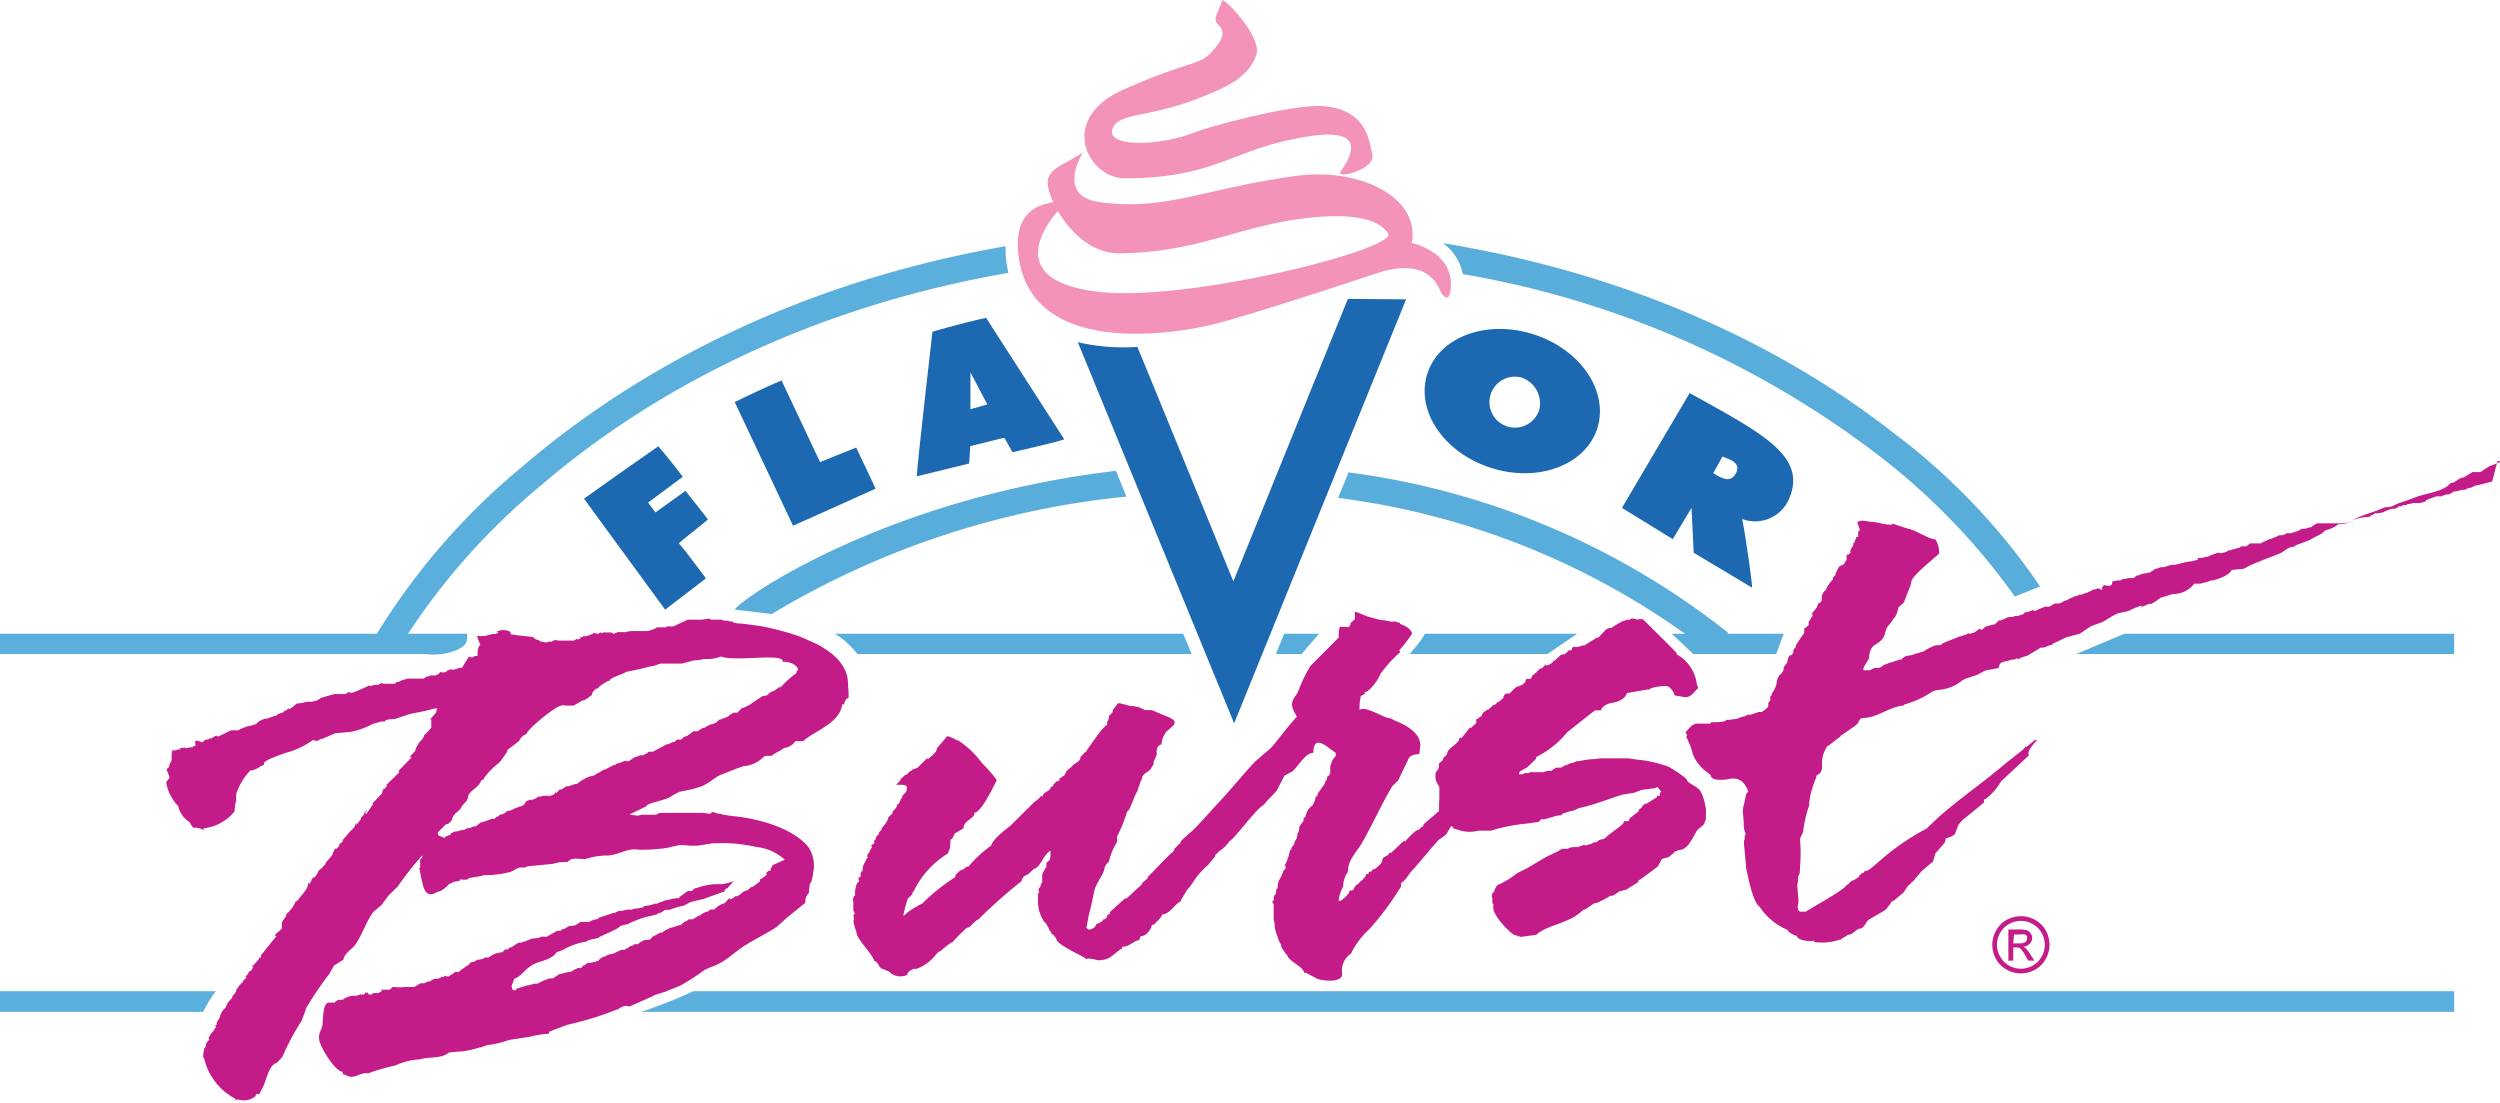
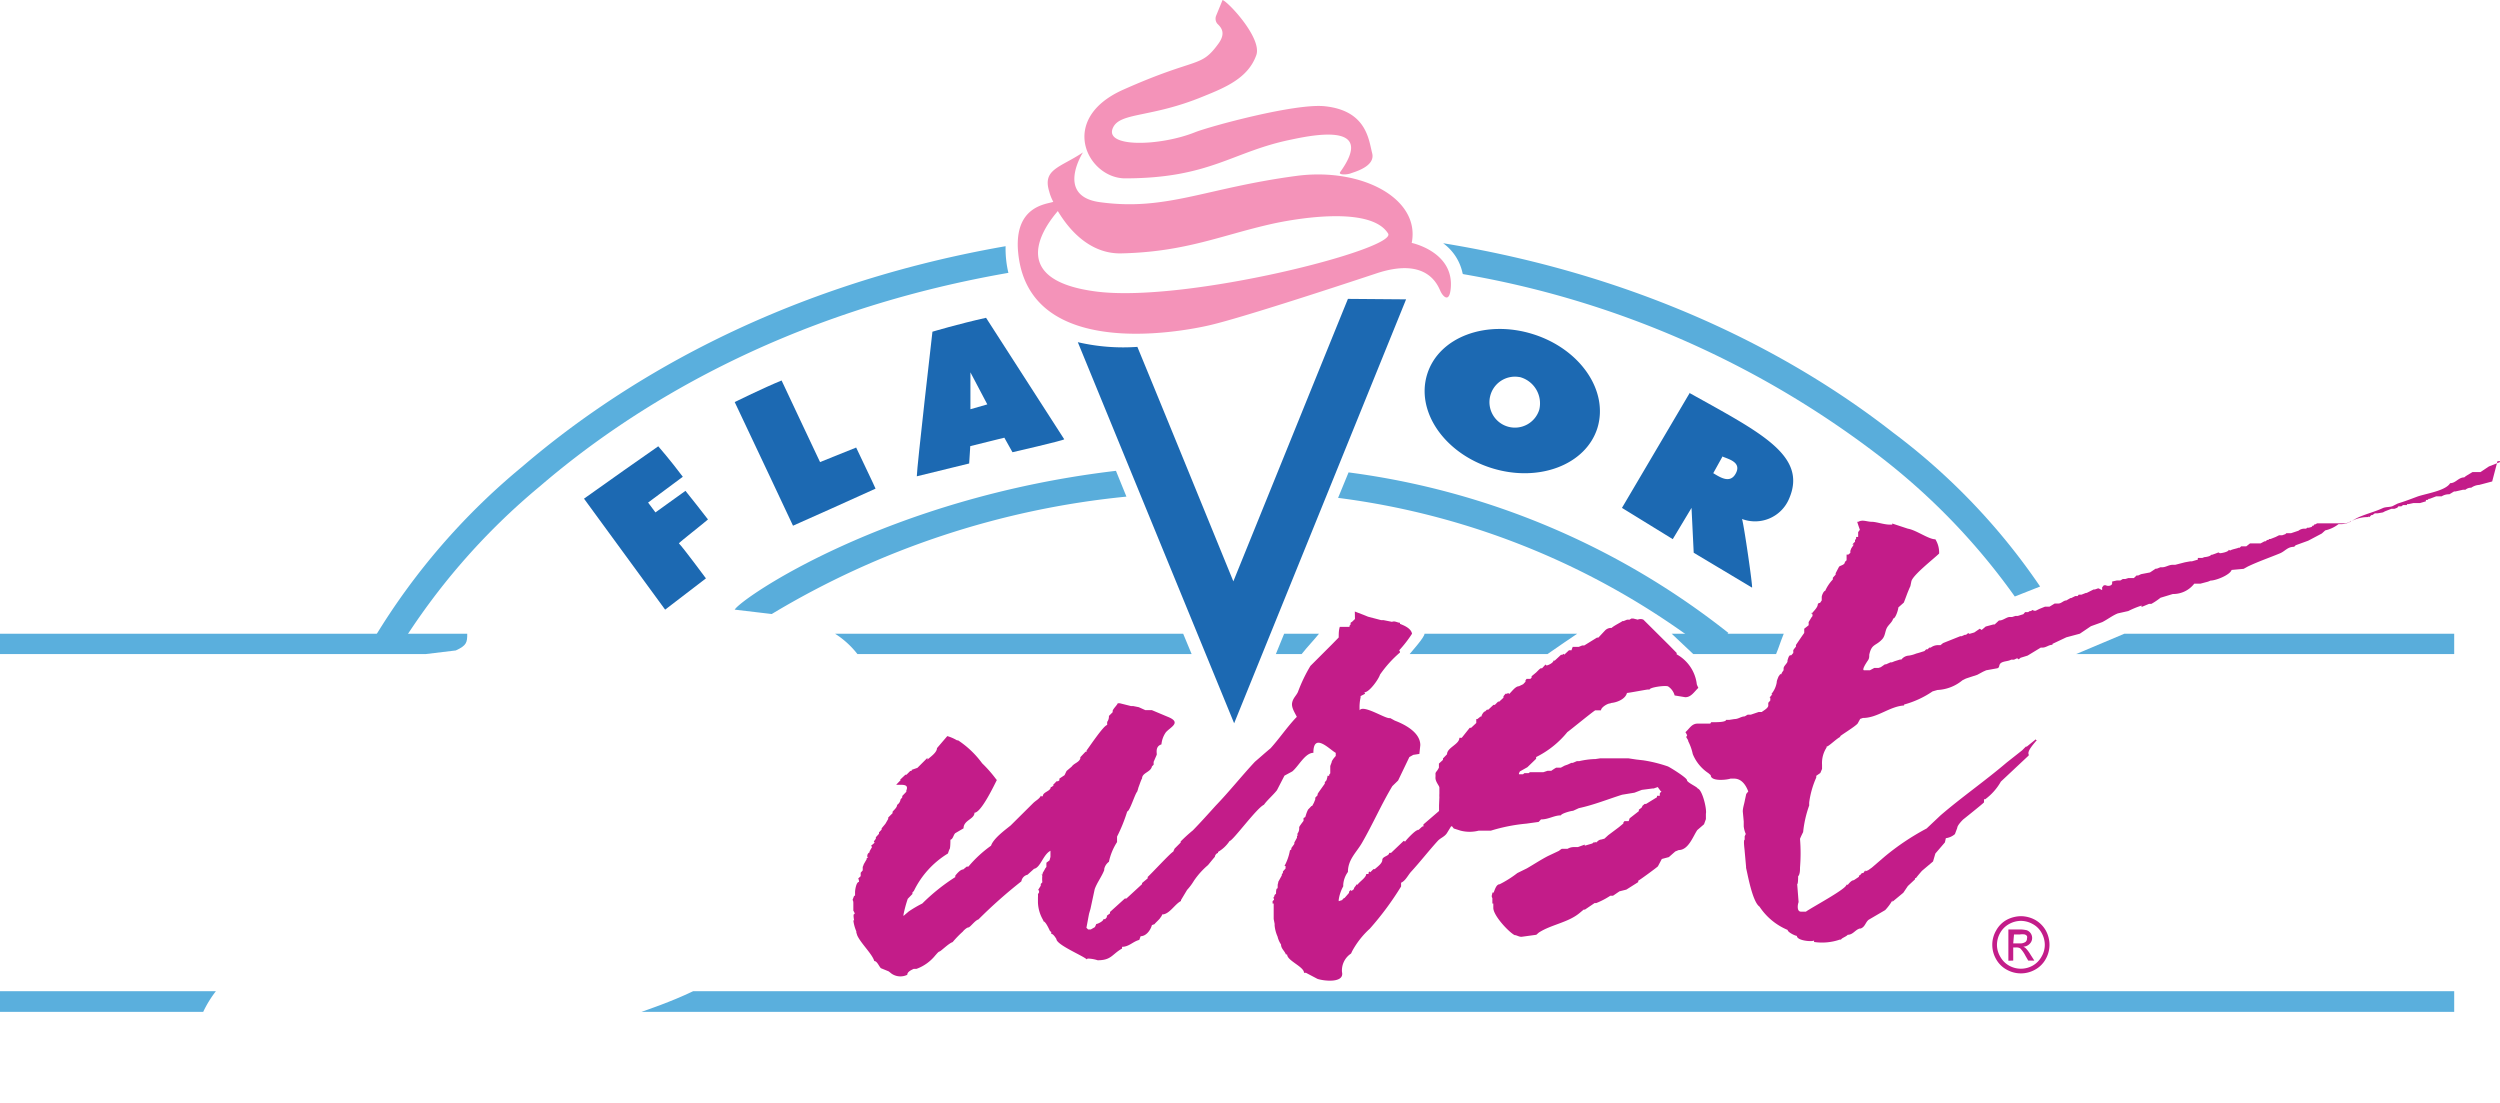
<svg xmlns="http://www.w3.org/2000/svg" id="Layer_1" data-name="Layer 1" viewBox="0 0 159.93 70.55">
  <defs>
    <style>.cls-1{fill:#1c69b2;}.cls-2{fill:#f493b9;}.cls-3{fill:#5aafdd;}.cls-4{fill:#59addb;}.cls-5{fill:#c31c89;}</style>
  </defs>
  <title>asssets</title>
  <path class="cls-1" d="M102.19,27.38c-.74,2.36-3.77,3.51-6.78,2.56s-4.85-3.62-4.11-6,3.77-3.51,6.78-2.56,4.84,3.62,4.11,6m-5-3.26a1.63,1.63,0,1,0,1.28,2.09A1.74,1.74,0,0,0,97.22,24.12Z" />
  <path class="cls-1" d="M86.23,19.12c-1.47,3.61-5.54,13.66-7.33,18.07-1.35-3.3-4.14-10.15-6.14-15a12.82,12.82,0,0,1-3.81-.3l10,24.38,11-27.12" />
  <path class="cls-1" d="M63.08,20.33l5,7.77c0,.07-3.31.83-3.31.83L64.25,28l-2.18.54L62,29.65l-3.35.82c0-.56,1-9.25,1-9.25s1.64-.49,3.43-.89m-1,3.49v2.36l1.08-.31Z" />
  <path class="cls-1" d="M50,24.34c.31.65,2.21,4.71,2.46,5.22l2.31-.93c.05.12,1.24,2.59,1.24,2.63-1.37.62-4.29,1.94-5.28,2.37-.17-.38-2.55-5.41-3.73-7.91,0,0,1.85-.91,3-1.38" />
  <path class="cls-1" d="M42.11,28.55s.77.88,1.57,1.95l-2.22,1.65.47.63,1.92-1.38c.29.36,1.1,1.38,1.44,1.83-.24.22-1.86,1.48-1.86,1.53C43.68,35,45.16,37,45.16,37l-2.61,2L37.36,31.9c1.29-.92,3.85-2.73,4.75-3.35" />
  <path class="cls-1" d="M108.1,25.15c4.53,2.53,7.57,4,6.34,6.78a2.36,2.36,0,0,1-3,1.27c.12.34.71,4.43.64,4.39l-3.73-2.23-.14-2.87-1.2,2-3.25-2,4.35-7.38m2.1,4.06-.61,1.1c.45.27,1.09.7,1.45,0S110.6,29.38,110.2,29.21Z" />
  <path class="cls-2" d="M77.8,1a.52.52,0,0,0,.06.5c.19.2.63.55.08,1.3-1.16,1.59-1.29.8-6.09,2.94-4.21,1.88-2.28,5.65.11,5.67,5.48,0,6.88-1.73,10.69-2.49C84.51,8.52,87.89,8,85.74,11c-.16.21.44.18.67.09S88,10.65,87.78,9.8s-.35-2.71-3-3c-1.9-.22-7.46,1.31-8.33,1.66-2.25.9-5.85,1-5.25-.29.46-1,2.43-.62,5.77-2C78.38,5.6,79.85,5,80.37,3.52,80.74,2.45,78.61.15,78.21,0L77.8,1" />
  <path class="cls-2" d="M69.28,9.75s-1.78,2.78,1.06,3.18c4.24.59,6.74-.89,12.54-1.67,4.22-.58,8,1.44,7.43,4.28,0,0,2.69.56,2.5,2.87-.08,1-.49.57-.65.24s-.8-2.26-4.11-1.16-8.61,2.82-10.52,3.28c-.35.09-11.3,2.78-12.35-4.24-.51-3.41,1.83-3.46,2.2-3.62a2.94,2.94,0,0,1-.26-.66c-.44-1.43.69-1.52,2.16-2.5M67.67,13.5c0,.05-4.1,4.31,2.46,5.15,5.74.74,19.28-2.72,18.67-3.71-1.2-1.93-6.65-.79-7.38-.63-3.28.73-5.56,1.81-9.71,1.9C70,16.24,68.62,15.09,67.67,13.5Z" />
  <path class="cls-3" d="M64.48,17.46C49.91,20,40.19,26.25,34.55,31.1a42.64,42.64,0,0,0-9.08,10.44L24,40.72a43,43,0,0,1,9.4-10.86c5.83-5,15.87-11.48,30.93-14.11a6.7,6.7,0,0,0,.18,1.71" />
  <path class="cls-4" d="M86.27,30.22l-.67,1.63a48.92,48.92,0,0,1,23.84,9.92l1.13-1.28a49.45,49.45,0,0,0-24.3-10.27" />
  <path class="cls-4" d="M49.37,39.28a54.33,54.33,0,0,1,22.69-7.51l-.67-1.65C56.7,31.85,47.4,38.29,47,39" />
  <path class="cls-3" d="M157,63.41H44.34c-1.41.68-3,1.21-3.3,1.32H157V63.41" />
  <path class="cls-3" d="M13.8,63.41H0v1.32H13a7.11,7.11,0,0,1,.81-1.32" />
-   <path class="cls-3" d="M29.16,41.61c.7-.32.73-.52.73-1.07H0v1.3H27.25a3.88,3.88,0,0,0,1.91-.23" />
+   <path class="cls-3" d="M29.16,41.61c.7-.32.73-.52.73-1.07H0v1.3H27.25" />
  <path class="cls-4" d="M54.85,41.84H76.23l-.54-1.3H53.42a5.68,5.68,0,0,1,1.43,1.3" />
  <path class="cls-4" d="M93.62,17.54A60.48,60.48,0,0,1,120,29a42,42,0,0,1,8.89,9.16h0l0,0,1.62-.64a41.12,41.12,0,0,0-9.41-9.85c-5.59-4.37-15-9.86-28.78-12.11h0a3.17,3.17,0,0,1,1.25,1.95" />
  <path class="cls-4" d="M132.82,41.84H157v-1.3H135.9l-3.08,1.3" />
  <path class="cls-4" d="M90.18,41.84H99c.58-.4,1.69-1.17,1.9-1.3H91.13c0,.23-.81,1.12-.95,1.3" />
  <path class="cls-4" d="M84.38,40.54H82.15l-.53,1.3h1.65c.45-.56.67-.76,1.11-1.3" />
  <path class="cls-4" d="M108.32,41.84h5.3c.21-.51.24-.68.49-1.3h-7.17l1.38,1.3" />
  <path class="cls-5" d="M129.28,58.61a1.94,1.94,0,0,1,.9.23,1.8,1.8,0,0,1,.69.68,1.91,1.91,0,0,1,.24.92,1.85,1.85,0,0,1-.24.91,1.71,1.71,0,0,1-.68.68,1.85,1.85,0,0,1-1.82,0,1.71,1.71,0,0,1-.68-.68,1.85,1.85,0,0,1-.24-.91,1.82,1.82,0,0,1,.25-.92,1.71,1.71,0,0,1,.68-.68,2,2,0,0,1,.9-.23m0,.3a1.56,1.56,0,0,0-.75.2,1.46,1.46,0,0,0-.57.56,1.57,1.57,0,0,0-.21.77,1.48,1.48,0,0,0,.21.76,1.46,1.46,0,0,0,.56.57,1.54,1.54,0,0,0,1.52,0,1.46,1.46,0,0,0,.56-.57,1.48,1.48,0,0,0,.21-.76,1.57,1.57,0,0,0-.21-.77,1.4,1.4,0,0,0-.57-.56A1.56,1.56,0,0,0,129.28,58.91Zm-.8,2.55v-2h.68a1.91,1.91,0,0,1,.5.05A.53.53,0,0,1,130,60a.51.51,0,0,1-.16.38.58.58,0,0,1-.41.18.56.56,0,0,1,.17.11,2.17,2.17,0,0,1,.29.39l.25.39h-.39l-.18-.31a1.92,1.92,0,0,0-.33-.47.48.48,0,0,0-.26-.06h-.19v.84Zm.31-1.11h.4a.6.6,0,0,0,.38-.09.26.26,0,0,0,.1-.22.3.3,0,0,0,0-.16.3.3,0,0,0-.14-.1,1,1,0,0,0-.32,0h-.37Z" />
  <path class="cls-5" d="M159.77,29.5h.16v.06l-.71.28-.54.36-.51,0-.42.25,0,0-.11.09c-.37,0-.54.37-.9.37-.29.5-1.6.67-2.13.87s-.8.3-1.22.43l-.26.13v0l0,0h0v0h0c-.2.13-.48.06-.71.17-.48.22-1,.35-1.49.56s-.65.46-1.18.46l-.15,0a2.15,2.15,0,0,1-.85.4l-.22.2-.87.46-.8.29-.1.1c-.43,0-.57.28-.91.42-.68.28-1.38.52-2.05.84l-.27.15-.77.07c-.1.32-1,.68-1.34.68l-.17.07-.49.13-.3,0v0l-.09,0A1.7,1.7,0,0,1,139,38l-.79.24a4.21,4.21,0,0,1-.58.39l-.06,0h-.09l-.48.2,0-.09a5.83,5.83,0,0,0-.85.35l-.67.15c-.35.14-.66.39-1,.56l-.72.26-.71.48-.86.23-.89.42,0,.06c-.26,0-.4.19-.68.18l-.07,0-.84.51-.45.14-.12.1-.1-.07-.2.09v0h-.06l-.12,0c-.19.11-.48.09-.65.21s-.06.28-.23.34l-.72.13-.2.09-.37.2-.49.16-.24.08-.22.11a2.7,2.7,0,0,1-1.6.62l-.31.09v0a6,6,0,0,1-1.82.84v0l0,.06c-.94.06-1.69.8-2.64.8v0l-.17.06-.16.29c-.14.19-1.14.79-1.14.84h0l.07,0v0c-.25.09-.78.64-.92.64l0,.06a1.82,1.82,0,0,0-.29,1.1v.11l0,.07,0,.09-.11.26v0l-.26.18,0,.11a5.77,5.77,0,0,0-.45,1.58,1.41,1.41,0,0,0,0,.2,7.23,7.23,0,0,0-.39,1.71c-.07.14-.14.28-.2.43a11.3,11.3,0,0,1,0,1.84c0,.16,0,.33-.07.49l-.05.07c0,.07,0,.5-.06.5l.09,1.15c-.06.14-.13.61.15.61v0h.26v0h0v0l.06,0v0c.33-.25,2.59-1.45,2.59-1.72l.09,0c.08-.1.24-.29.38-.29v0l.33-.22,0-.09h0v0h.06l.13-.15.09,0v0h0l.13-.18v0l0,0,0,0v0h0l0,.07v0h0l.18-.07.24-.17,0,0,.79-.68,0,0A15.71,15.71,0,0,1,123.25,53l.89-.84c1.36-1.17,2.86-2.21,4.22-3.37l1-.79,0,0,.24-.24v0h0l-.07,0v0h0l.13,0,.58-.47v.05l.06,0c-.14.19-.64.7-.52.92l0,.07L128,50l0,0a3.64,3.64,0,0,1-1,1.13l-.08,0h0a1.5,1.5,0,0,1,0,.2c-.06.08-1.34,1.1-1.34,1.1s-.37.36-.37.53l-.15.4a1.1,1.1,0,0,1-.58.26l-.06.27-.61.71-.15.51-.71.6c-.13.15-.26.3-.38.46l-.06,0,0,.08-.46.43-.29.43-.7.58h0l0-.09h0a3.32,3.32,0,0,1-.46.62l-1.06.62c-.21.17-.22.45-.51.56l-.06,0c-.29.08-.43.4-.77.4-.07.11-.42.22-.42.31l-.09,0a3.48,3.48,0,0,1-1.64.15l0-.09,0,0,0,0c-.19.09-1.1,0-1.1-.3-.1,0-.59-.23-.59-.38A4,4,0,0,1,112.56,58c-.4-.27-.69-1.7-.8-2.21l-.06-.27,0-.07-.09-1c0-.08-.1-.73,0-.73l0-.11,0,0,0-.11.07-.15a1.63,1.63,0,0,1-.13-.49l0,0v-.2h0v0l0-.11-.06-.64c0-.23.09-.47.13-.7l.09-.42.13-.16c-.14-.37-.39-.79-.86-.82h-.28c-.22.08-1.26.2-1.26-.22l-.15-.13a2.67,2.67,0,0,1-1-1.22,3.33,3.33,0,0,0-.29-.82c0-.09-.09-.18-.13-.27l.06-.11,0,0a1.28,1.28,0,0,0-.11-.2c.28-.25.4-.55.79-.55v0h.16v0h.13v0l0,0h.51l.06-.09.22,0h0v0c.13,0,.73,0,.73-.15l.09,0,.06,0v0l.07,0,.31-.05c.27,0,.43-.17.66-.17l.19-.11v0H112v0l.5-.17.2,0c.14-.11.37-.22.42-.39l0,0,0-.07,0-.13.13-.15,0-.09,0-.09,0,0-.05,0,.18-.22v0l-.07,0h0a1.58,1.58,0,0,0,.35-.75c0-.13.07-.25.11-.37l.11-.16.08,0v0c0-.08.09-.17.14-.26l0-.11c0-.16.25-.33.25-.46l0,0,0-.05a2.25,2.25,0,0,1,.08-.24l.07-.09.09,0,.13-.15,0-.11,0-.07,0,0,0,0a1.84,1.84,0,0,1,.17-.22l0-.11c.18-.26.35-.52.53-.77v-.27h0l.28-.22v0a1.18,1.18,0,0,0,0-.2l.07,0,0,0-.07,0,.18-.3.07-.09c0-.08,0-.15-.07-.22l0-.07h0v0l0,.16h0c.12-.17.41-.41.41-.64l.07-.07,0,0h.07l.11-.16,0-.22c0-.09.12-.39.22-.39a2.58,2.58,0,0,1,.49-.73l0-.11.18-.2,0-.09.22-.42c.11-.09.37-.11.37-.3l.11-.11c0-.12,0-.24,0-.36l.11,0,0,0,.13-.11,0-.13.06-.16.16-.24,0,0-.09,0v0h0l.09-.11h0l0,0v0l.08-.07,0-.11.07-.09,0-.11.13,0,0-.13,0-.07,0-.11.11-.15c-.06-.17-.12-.34-.17-.51l0,0v0h0l.07,0v0c.27-.16.56,0,.86,0s.77.18,1.16.18l.15,0,0-.07h0l1,.33h0v0c.54.09,1.32.68,1.76.68v0a1.61,1.61,0,0,1,.24.91c-.33.33-1.73,1.41-1.78,1.8l-.06.29c-.06.12-.11.25-.16.37s-.17.46-.26.68l-.35.31c0,.14-.18.71-.33.71-.06.24-.3.39-.41.61s-.1.5-.29.71c-.41.45-.68.28-.83,1,0,.12,0,.23-.08.35s-.44.64-.24.64v0l.27,0h0v0l.09,0v0l.28-.15v0l.07,0,.2,0,.15-.05.26-.18.07,0,0,0,.29-.13.09,0,.17-.07v0l.35-.11v0h0v0l.09,0v0a.64.64,0,0,1,.48-.25v0a2,2,0,0,0,.46-.13l0,0,.18-.05v0l.35-.11.11-.11.09,0v0l.11-.11h0l.09,0a.79.79,0,0,1,.5-.16l.13,0,.16-.13,0,0,1.1-.44.09,0h0l.2-.09.08,0v0l.14-.11v0l.08.05.31-.09.35-.24.12.08h0v0l.26-.22,0,0,.48-.13.09,0,.28-.26.05,0v0c.2,0,.45-.22.63-.22v0l0,0h.16v0l.22-.07.15,0,.35-.11.11-.13h0l.08,0,.11,0,.11-.07v0l.07,0v0l.11-.07v0l.09.05v0l.06,0,.05,0,.22-.11.37-.15.15,0,.07,0v0l.07,0v0l.33-.2.22,0v0l0,0c.22,0,.34-.2.53-.2l.26-.15v0l.05,0v0l.26-.13.15,0,.07-.09h0l.18,0v0l0,0,.28-.11.05,0,.44-.22.08,0,.2-.07.05,0,.22.11c0-.06,0-.12,0-.18l.11-.13v0l.13,0v0c.1.07.4.05.4-.13v-.11l0,0,.31-.07.22,0,0,0v0l.15-.09.05,0v0h.11l.19-.06.09,0,.05,0,.22,0v0a2.09,2.09,0,0,1,.22-.2v0h0l0,.06v0l.24-.11.57-.11.36-.24.08,0v0l.22-.09.11,0v0l0,0h0c.25,0,.42-.16.7-.16l.15,0v0l.62-.16,0,0,.33-.06v0h.05v0l.06,0,.38-.11,0,0,0-.11h0v0h.07l0,0,.09,0,.13,0v0l.13-.05v0l0,0c.09,0,.42-.06.42-.15h0l.07,0v0l.2-.07.21-.08v0l.09.05v0l0,0c.11,0,.57-.09.57-.22l.09.05c.06-.07.52-.15.52-.18l.09,0,.09-.09h0l.09,0,.24,0,.24-.19v0l0,0,0,0,.09,0,.28,0,.07,0,.08,0v0l.16,0v0l.13-.07,0,0v0l.11-.06.07,0,.11-.09h0l.07,0v0l.06-.06h0l.08,0,.33-.13.22-.11.2,0,.2-.07.06-.06h0l.08,0,0,0h0l.17,0,.05,0,.48-.16h0a.6.6,0,0,1,.4-.13l.09,0v0l.06-.06.11,0v0l.18-.05.06-.08,0,0h.06l.07-.09h0l.07,0,.08-.06H150c.07,0,.39-.08.39-.18h0l0,.06v0h0a2.19,2.19,0,0,1,1.12-.28v0l0-.05h0l.06.05v0l.13-.13.07,0,.15-.11,0,0h.17v0l.35-.06.13-.07,0,0,.41-.16.09,0,0,0,.11,0,.18-.07.07-.09.08,0h.05v0l.06,0,.11-.08h0l.09,0,.16,0,0-.06.09,0,.33-.07v0l.42,0v0l.37-.11,0-.09.11,0v0l.07-.07.06,0,.42-.16.09,0v0l.15,0,.11,0v0a.88.88,0,0,1,.49-.13v0l.3-.18.09,0v0l.48-.11v0l.07,0,.09,0a.54.54,0,0,1,.37-.13,1,1,0,0,1,.51-.18v0l.83-.22" />
  <path class="cls-5" d="M86.67,39.12c.28.11.56.21.84.33v0h0v0l.84.22v0l.15,0,0,0,.55.11c.18-.08.35.06.51.06l0,.07c.28.11.71.29.77.63a7.61,7.61,0,0,1-.82,1.06l.05.09h0l0,.05a7.46,7.46,0,0,0-1.28,1.42h0c-.08.28-.68,1.13-1,1.13l.05.09h0v0l-.29.15,0,.09a2.79,2.79,0,0,0-.06.82l0,0h0v0c.22-.38,1.57.5,1.89.5v0l.07,0,.29.16c.63.24,1.63.75,1.63,1.57l-.06.56v0h0l-.39.06-.25.14-.72,1.5-.37.36c-.7,1.17-1.25,2.43-1.93,3.61-.35.62-.91,1.07-.91,1.88a1.56,1.56,0,0,0-.3.81l0,.11a2.5,2.5,0,0,0-.29.86l0,.09h0l.22-.07s.08-.13.15-.13l.29-.33v-.07l.09-.11.08.05v0l.14-.11c0-.13.15-.2.15-.29l.09,0c.12-.19.55-.45.55-.68l.06,0,.09,0v-.09l.05-.07h0l.06.05.2-.2.09,0v0c.15-.14.48-.36.48-.59s.44-.24.44-.45l0,0,.12,0,.81-.77v0l.09.05c.08-.13.65-.73.79-.73l0,.05h0v0l0,0v-.07l0,0v0l.07,0v0l.24-.22h0l.07,0v-.13l1-.86v0h0l0,.11h0v0c0-.16,0-.32,0-.48L92.08,51v0a1.64,1.64,0,0,1,0-.22l0-.07c0-.11,0-.22,0-.33s-.27-.38-.25-.65l0,0a1.94,1.94,0,0,0,0-.24c0-.08.09-.16.14-.24l.08-.14,0-.26.26-.24,0-.09.26-.27c0-.43.79-.63.79-1.05l.15,0,.51-.64.09,0v0l.33-.31,0-.09,0,0v0l0,0h0l0-.06V46l0,0v0l.07,0,.2-.16.06,0v0c0-.08.14-.33.24-.33v0l0,0,.11-.11.09,0v0l.33-.31h0l.09,0,.24-.24h0l0,.07v0l.24-.22.07-.07v0h0l0,0,0-.09.13-.16.09,0,.09-.05v0h0l.05.07v0c.16-.14.4-.5.63-.5l.27-.13.15-.16,0-.09.07-.09.08,0,.07,0v0l.09,0v0l.08-.08h0l0-.09.29-.24,0,0,.2-.2.09-.07h0l.09,0,.22-.24h0l.06.06v0c.1,0,.45-.17.45-.31l.08,0v0l.4-.37h0l.07,0v0l.13-.07,0,.07,0,0,.31-.29.11,0v0l.06,0c0-.07.05-.14.07-.22l0,0v0l0,0H101l.22-.09v0l.13,0v0l.81-.5v0l.09,0,.44-.47h0v0h0v0h0a.54.54,0,0,1,.41-.15c.1-.12.69-.41.69-.44l.08,0v0l.22-.09h.16v0l.11-.07v0h.13l.28.07a.45.45,0,0,1,.36,0l1.66,1.65.47.48,0,.09a2.52,2.52,0,0,1,1.28,1.85c0,.1.07.2.11.31V44c-.25.23-.47.62-.85.6l-.67-.11a1,1,0,0,0-.42-.58c-.18-.08-1.18.06-1.18.2l-.11,0c-.09,0-1.23.22-1.34.22v0c-.1.39-.62.6-1,.64L103,45c-.16,0-.58.25-.58.44l-.37,0c-.23.14-1.75,1.39-1.78,1.39a6,6,0,0,1-2,1.6l0,.11-.56.54-.48.27-.06.12,0,.06v0h.13v0h.13l.09-.07.09,0v0l.18,0,.08-.06v0l.09,0v0l0,0,.11,0v0l.18,0v0l.07,0,.08,0v0l.18,0,.15,0v0l.27-.09.24,0a3.28,3.28,0,0,1,.31-.2l.08,0,0,0,.22,0,.24-.13.2-.07.24-.11.09,0,.26-.11.15,0a5.35,5.35,0,0,1,.93-.13v0l0,0h0l.09,0,0-.07h0l0,.07v0l.33-.05v0H103v0h.44v0l0,0,0,0h.06l.66,0,0,0h0l.53.08h0l.44.05h0v0a9,9,0,0,1,1.57.39c.19.09,1.22.73,1.22.88s.68.44.68.53c.3.07.6,1.32.53,1.62,0,.07,0,.15,0,.23l0,.11h0v0l-.12.33-.43.37c-.27.39-.56,1.28-1.19,1.28l-.22.09-.41.36-.45.12-.25.47c-.07.08-1.22.92-1.26.92v.09l-.76.48-.44.11-.41.28-.17,0a5.14,5.14,0,0,1-.9.47l-.11,0-.62.42-.08,0-.24.2c-.74.63-1.83.75-2.63,1.27l-.16.14-.95.13c-.17,0-.31-.11-.44-.11-.39-.21-1.36-1.25-1.36-1.74l0,0v-.09l0,0V57.8h-.06c0-.12,0-.23,0-.35l0,0v0c-.09-.13,0-.22,0-.35l.08,0c.07-.15.16-.53.38-.53a6.89,6.89,0,0,0,1.14-.72l.61-.3c.45-.26.87-.54,1.33-.78l.72-.34a1.4,1.4,0,0,1,.18-.13v0l.06,0h.15v0l.16,0,0,0a.79.79,0,0,1,.42-.11v0l0,0,.09,0h0l.15,0v0l.44-.16h0l0,.07v0h0l.48-.14.14-.11h0l0,.07v0h0l.11-.07v0h0l0,.06v0h0c.07-.08.19-.2.31-.2v0l.22-.06v0l.24-.22h0l0,0h0l.68-.51h0l.29-.24,0-.06.07-.09.27,0,.06-.18h0l0,0v0l.59-.46,0-.09c.07-.07.22-.12.22-.24l.15-.13.09,0v0L106,51l0-.09.18,0,0-.09v-.06l.11-.16h0v0l-.06,0-.18-.25-.26.09-.07,0-.69.09-.47.18-.79.13c-.92.29-1.8.65-2.77.86l-.37.17c-.14,0-.77.18-.77.29-.45,0-.79.26-1.28.26l-.15.16-.79.11a11.13,11.13,0,0,0-2.27.45l-.78,0a2.36,2.36,0,0,1-1.15,0L93,53l-.11-.14h-.06l-.27.44c-.16.24-.41.3-.59.5-.59.65-1.14,1.36-1.73,2-.19.23-.34.55-.61.67l0,0v.24a19.22,19.22,0,0,1-2,2.7,5.41,5.41,0,0,0-1.13,1.44l-.07.15a1.29,1.29,0,0,0-.58,1.18c.17.73-1.16.58-1.57.44l-.74-.39-.12,0c0-.39-1.08-.77-1.08-1.17l-.08,0h0c-.07-.22-.31-.37-.31-.64a1.46,1.46,0,0,1-.22-.5,2.32,2.32,0,0,1-.19-.71v0l0,0,0-.11-.06-.31,0-.07c0-.1,0-.2,0-.3l0-.07c0-.07,0-.44,0-.44l0-.11,0,0v0l-.07,0h0l0-.09v-.06l.09-.09,0-.09,0,0v0l-.06,0,.09-.15,0,0,0-.06.1-.09c0-.06,0-.33.07-.33s0-.24.07-.35v-.07L82,56l0-.07.07-.09,0-.09.17-.19V55.4l0,0-.07,0h0a3.28,3.28,0,0,0,.35-1l.09-.06,0-.09.19-.26v-.09l.17-.31,0-.11.06,0v0H83v-.15a.54.54,0,0,0,.11-.38c0-.08.08-.16.13-.24l.15-.2,0,0c0-.06,0-.12,0-.18l.11-.06.07-.22a2,2,0,0,1,.11-.26l.22-.23v0l-.07,0h0l.11,0,.11-.2.09-.22,0-.11.15-.16,0-.08.07-.11,0,0,0,0,.39-.55,0-.09.11-.13.06-.22v-.06l.11,0,0,0v-.07l.07-.09V49l.09-.24c0-.08.08-.17.13-.25l.13-.15c0-.07,0-.13,0-.2-.38-.2-1.43-1.35-1.43,0h0v0c-.53,0-.94.85-1.35,1.19l-.5.27-.48.93c-.23.3-.66.67-.83.93v0c-.46.2-2,2.32-2.2,2.32a2.24,2.24,0,0,1-.74.7l0,.07h0c-.08,0-.2.13-.2.24-.15.17-.29.35-.44.53a5,5,0,0,0-.9,1h0a3.62,3.62,0,0,1-.44.59l-.39.65,0,0,0,.06h0c-.39.19-.74.86-1.21.86,0,.08-.08.16-.13.24s-.35.35-.35.38l-.17.06h0c-.08.31-.36.71-.72.71l-.09.24h0v0c-.39.09-.65.44-1.1.44l0,.11c-.65.37-.68.75-1.56.75a2.32,2.32,0,0,0-.64-.11l-.06.05c-.26-.24-1.94-.93-1.94-1.3-.06-.09-.2-.33-.33-.33v-.12l-.08-.06c-.05-.1-.28-.62-.42-.62l0,0,0,0V58.9l-.09-.17,0,0,0,0a2.36,2.36,0,0,1-.26-1h0v0l0,0,0-.05,0-.26a1.5,1.5,0,0,0,0-.22l.07-.11,0-.07,0-.07,0,0-.07,0,.18-.29,0-.11.1-.11a1.93,1.93,0,0,1,0-.42h0l-.05-.08.07,0,0-.09c.06-.1.12-.2.17-.3l.07-.09,0-.16,0-.11.2-.15.06-.22,0-.09,0-.06,0-.09,0-.07,0-.09.07,0v0l0,0h-.06c-.48.24-.64,1.08-1.06,1.16l0,0-.42.38a.51.51,0,0,0-.39.42h0a31.14,31.14,0,0,0-2.75,2.44h0v0c-.22.06-.53.51-.64.51s-.35.24-.35.26a6.65,6.65,0,0,0-.66.68c-.23.06-.77.6-.84.6s-.25.24-.26.24a2.75,2.75,0,0,1-1.21.87l-.18,0c-.14.07-.41.18-.41.38a1,1,0,0,1-1-.07l-.19-.15-.49-.2c-.12-.09-.24-.46-.43-.46-.13-.45-.86-1.13-1.09-1.64l-.06-.19,0-.07a2.58,2.58,0,0,1-.19-.7v0l.05,0s-.08-.4,0-.4,0-.15-.05-.22l0,0,0-.09,0-.07v-.08l0-.07v0l0-.16,0,0c0-.07,0-.15-.05-.22l.09-.24.07-.05,0-.22c0-.11.07-.64.25-.64,0-.07,0-.14-.05-.22l.16-.15c0-.07,0-.15,0-.22l.13-.15v-.22a1.34,1.34,0,0,0,.07-.18l.18-.31v.07h0l0-.13.11-.09v0l-.07,0h0c0-.08,0-.16.07-.24l.11-.09v0l-.05,0,.18-.31-.07-.07,0,0,.23-.2-.05-.09a1.09,1.09,0,0,0,.13-.17h0l0-.09.2-.22,0-.09.17-.18,0-.08.24-.29.18-.31,0-.09.28-.28,0-.09c.09-.12.29-.27.29-.44a.51.51,0,0,0,.22-.35l.11-.13v-.09l.26-.27,0-.08c.2-.47-.37-.34-.65-.37l0,0,.3-.31v0h0l-.06,0v0h0l.35-.33,0,0h.07l.24-.24.09,0h0l0-.07.37-.13.64-.64v.11h0v0c.18-.16.61-.45.61-.73l.66-.77,0,0a2.64,2.64,0,0,1,.62.27l.07,0a6,6,0,0,1,1.54,1.47,8.11,8.11,0,0,1,.88,1l.06.07,0,0c-.16.31-1,2.09-1.43,2.09,0,.42-.7.47-.7,1l-.53.31c-.12.11-.14.38-.31.42h0v0c0,.08,0,.62-.07.62l-.09.26A5.73,5.73,0,0,0,58.46,57l-.09.09,0,.1-.3.31a8.14,8.14,0,0,0-.27,1l0,.1c.1-.1.22-.19.33-.29l0,0h0A7.41,7.41,0,0,1,59,57.8a12.5,12.5,0,0,1,2.11-1.69l0-.09c.11-.14.33-.4.51-.4v0h0l.22-.18.11,0a7.76,7.76,0,0,1,1.45-1.34c.15-.46.89-1,1.25-1.29l1.44-1.43c.18-.18.4-.26.51-.5h0v0h0l0,.06h.05v0l.06,0c0-.29.51-.31.51-.6l.06,0v0l.14-.11v0l-.07,0h0l.24-.25v0l.09,0v0l.09-.06,0-.11.33-.22h0l.13-.27.33-.28c.15-.22.46-.26.55-.52l0-.08.33-.35.07,0v0h0l0-.08c.19-.25,1.11-1.63,1.32-1.63a1.5,1.5,0,0,1,0-.2.59.59,0,0,0,.11-.38l.24-.24,0-.08c0-.11.32-.41.32-.49h.14l.72.18,0,0h0v0l.14,0v0l.35.07,0,0,.42.19.42,0,1,.42c.94.37.18.66-.11,1a1.59,1.59,0,0,0-.28.77c-.28.09-.33.31-.3.59v.07l-.2.46,0,.07,0,.11-.11.11c-.07.37-.63.4-.63.77-.06.07-.22.57-.23.57a2.76,2.76,0,0,1-.08.27c-.15.16-.48,1.27-.64,1.27a10.05,10.05,0,0,1-.65,1.61l0,.2,0,.15a3.74,3.74,0,0,0-.52,1.26.78.78,0,0,0-.3.46l0,.07c-.16.42-.46.8-.61,1.22l-.27,1.26-.09.31c-.06.3-.11.6-.17.9l.11.11.08,0,.09,0,.26-.15a1.76,1.76,0,0,0,.09-.2c.09,0,.46-.18.46-.31l.11,0,.11-.13,0-.09.2-.15,0-.09h0l.95-.86.1,0,0,0,1-.92,0-.07.36-.3,0-.09c.22-.19,1.53-1.61,1.63-1.61v0l.09-.2.39-.39,0-.07a10.22,10.22,0,0,1,.78-.71c.48-.49,1-1.07,1.46-1.58.85-.88,1.67-1.91,2.51-2.81.33-.28.65-.57,1-.86.56-.62,1-1.28,1.59-1.92l.09-.09c-.11-.24-.36-.59-.3-.9s.26-.45.37-.69a9.87,9.87,0,0,1,.8-1.67l1.38-1.38.43-.44c0-.23,0-.46.07-.68v0l.09,0v0h.53v0l0,0v-.07l.07-.08,0-.11.07-.05v0l-.07,0h0l0,0v0l.08,0v0l.2-.19" />
-   <path class="cls-5" d="M44,39.64l.2,0h0v0l.72,0,.46-.07.09.07v0h0l.33,0v0h.44v0h0l0,.06.29,0v0l.19.06v0l.18,0v0h0l0,.06v0l.35.07v0l0,0,.11,0h.05l1.23.16a16.63,16.63,0,0,1,2.63.71l.09.06.05,0,0,0,.46.21c1.12.48,2.4,1.38,2.38,2.74,0,.16.09.9,0,.9s-.24.19-.24.39l-.13,0v0c-.15,1.16-1.62,1.64-2.41,2.27l-.08.08-.5,0v0h0a1,1,0,0,1-.73.44c-.1.11-.77.41-.77.5h-.37l-.15.05a2,2,0,0,1-1.3.61l-.51.18-1,.4c-.33.16-.62.43-.95.6l-.19.1-.6.19-.85.17-.46.24c-.26.29-1.65.47-1.65.68-.15.09-1.08.51-1.08.55h0v0l.51.06v0l.3-.06.88,0v0L42.2,52,43,52v0l1,0v0l.62,0h.28v0H45v0s.5.11.5,0l0,0v0h0l.06-.07.4.13v0l0,0,.11,0h0v0l.2.06v0l.63.09c1.6.15,3.87.77,4.83,2a2.13,2.13,0,0,1,.28,1.65c0,.18-.07.37-.11.56l-.1.14-.06.57a.76.76,0,0,0-.22.62l-1.23,1-.58.53c-.67.45-1.37.77-2,1.17s-1,.78-1.56,1.11c-.34.21-.74.31-1.1.5a12.53,12.53,0,0,1-1.55,1l-.94.38-.81.26h0v0l.09,0h0v0l-.18.07-1.39.62v0l-.22-.05c-.1,0-.53.16-.53.29h0l0-.07h0v0a20.39,20.39,0,0,1-3.24,1L35.13,66l0,.13a6,6,0,0,0-1.21.19l-1.36.21a5.92,5.92,0,0,1-1.41.33l-.4.15-.08,0a6.17,6.17,0,0,1-1.19.26l-.13,0-.64.06c-.43.41-1.3.26-1.85.44l0,0a4.22,4.22,0,0,0-1.56.39,12,12,0,0,0-1.76.51l0,0c-.36-.1-.67.21-1.05.22-.22,0-.41-.17-.57-.17l0-.16c-.47,0-1.4-1.52-1.49-2s.13-.62.19-.93,0-1.49.42-1.49l.37,0v0c.15-.19.28-.18.51-.18a1.19,1.19,0,0,1,.79-.26l.09,0,.24-.08.24,0,.11-.14h.05l0,.07v0l.07-.07h0l.09.14v0h.17v0l.09-.09h0l.33,0,.22-.11,0-.11h.29v0h0v0l.09,0,.06,0,.09,0v0l.18-.17h.13a2.07,2.07,0,0,0,.61,0v0l.09,0v0l.55,0v0l.4-.24h0l.09,0,.17,0a.49.49,0,0,1,.35-.11v0a.62.62,0,0,1,.35-.18l.18,0,.22-.11.11,0,.09-.09.09.05v0l.17,0,.16-.13v0l.06,0h0l.16-.15h0l.13,0,.11,0,.22-.18,0,0v0L30,61.7l.11-.14.08,0,.22-.07.11-.09,0,0h.06l.33-.06v0l.11-.09h0l.07,0v0l.17,0a1.51,1.51,0,0,1,.88-.33l.16-.18h0l0,0h0l.18,0,.13-.13.09,0v0l.44-.29.09,0v0l0-.05.11.05v0l.13-.08v0l.07,0,.5-.2v0l.09,0v0L34.4,60h0l.09,0,.11-.08v0l.07,0,.32,0v0l.66-.38,0,0,.22,0,.11-.1.08,0v0l.36-.2.22,0,.11-.08v0h0l0,.07v0l.38-.25.54,0v0l.31-.15.11,0,.2-.07.07-.09.08,0v0l.79-.27.09,0,.27-.13v0l.22,0,.28-.08,0,0,.31,0v0l.22-.07.15,0v0l.36-.07.06-.08h0l.44-.07v0l.25-.09.15,0,.24-.11.07,0h0l.17-.09.73-.15v0l.22,0,0-.07L44,57h.26l.16-.17.09,0h0a4,4,0,0,1,1.43-.27v0l0,0,.31,0v0l.59-.15.07-.09h0c0,.17-.35.39-.35.51h-.09l-.11.11h0l0,.08-1.36.49-.8.19-.47.24a5.09,5.09,0,0,0-.89.26l0,0-.28,0-.31.2-.11,0-.09.09-.46.11a5.66,5.66,0,0,0-1.45.53c-.17,0-.29.09-.44.09-.09.21-1.38.69-1.38.75s-.77.14-.77.26a4.3,4.3,0,0,0-1.56.55H36l-.39.13c-.33.54-1.1.53-1.6.85s-.66.7-1.1.84h0v0l-.18.46a.61.61,0,0,0,.09.29h.16l.13-.14h0l.07,0v0l.57-.18.11,0v0l.11-.06v0L34,63l.11-.07.16,0,.11,0,.35-.18,0,0,.42-.16.11,0,.11,0,0,0v0l.44-.29h0l.07,0v0l.35-.09v0l.33-.06v0l.2-.14v0l.07,0,.1-.08h0l.24,0v0l.17-.18.07,0h0l.16-.15h0l.17,0v0l0,0,.2-.05.06,0,.07,0,.09-.07.11,0a.64.64,0,0,1,.43-.29,1,1,0,0,1,.51-.17v0l.26-.13v0l.29-.13.09,0v0l.06,0,.09,0,0-.05v0l0,0,.17-.07v0l.18-.13.09,0v0l.15-.11.09,0h.13v0l.13-.11.27-.15c.11,0,.48,0,.48-.18l0,0h0l.61-.33,0,.07v0l.25-.18v0h0l0,0,.37-.18v0l.07,0,.24-.08v0l.24-.08.07,0,.29-.24h0l.09,0,.13-.13.09,0v0l.17,0v0l.22-.13,0,0v0l.18-.11v0l.07,0a.92.92,0,0,1,.52-.26l.13-.13h.16l.11,0a1.37,1.37,0,0,1,.66-.4l.28-.31h.05l0,.07v0h0l.22-.09.11-.11c.35,0,.47-.37.77-.37v0l.29-.24v0l.08,0v0l.46-.35h0l0-.11.24-.16,0,0,.2-.15-.05-.11.16-.15h.13l0-.12.14-.24L50.2,55a3.1,3.1,0,0,0-1.78-.81,10,10,0,0,0-2.53-.25l-.26,0-1,.16-.44,0c-.15,0-.84-.09-.84,0a3.53,3.53,0,0,0-.6.13,11.17,11.17,0,0,1-1.62.13l-.26,0c-.75-.14-1.34.37-2.05.37a4.44,4.44,0,0,0-1.38.23c-.32,0-.77-.1-1,.07l-.15.12a2.3,2.3,0,0,0-.9.11l-1.62.16-.26.09c-.44-.08-.52.17-.87.27a6.73,6.73,0,0,1-1.71.21c-.17.1-1,.14-1,.24s-.52,0-.52.05h0l0,.08c-.1,0-.53.06-.53.16l-.11,0c-.18.19-.53.53-.79.53-.94.61-.94-.7-1.12-1.29,0-.07,0-.14-.05-.2l.07-.09c0-.16,0-.32,0-.49l.13-.13,0-.13h0v0a20.37,20.37,0,0,0-1.57,2l-.58.56-.45.61-.54.46c-.47.66-.69,1.45-1.16,2.11-.19.26-.73.58-.73.92l-.61.39-.32.55a21.87,21.87,0,0,0-1.45,2.15c-.1.28-.2.56-.31.84a15.49,15.49,0,0,0-1.23,2.31L17.7,68c-.49.11-.67,1.11-.85,1.48l-.27.52h0v0h-.11v0l0,0h0v0l-.11,0v0h0v.11a1.15,1.15,0,0,1-1.1.23h-.11l-.09.06h0l0-.11a3.91,3.91,0,0,1-2-2.58L13,67.64v-.07l0-.06c0-.15.05-.3.07-.44l.09-.11,0-.09a1.43,1.43,0,0,1,.08-.22v0l.07,0v0l-.05,0,.14-.16-.07-.06,0,0a3,3,0,0,0,.16-.31l.17-.15,0-.09.07,0,0-.09.09-.07-.05-.11.09-.06,0-.13.15-.25.07-.13,0-.08.15-.29c.09-.1.18-.19.26-.29l0,0-.05,0,.11-.14,0-.08c.1-.11.21-.22.31-.34l0-.08c.08-.12.26-.26.26-.42l.2-.29.22-.22v-.06l.22-.2v-.05l-.07,0h0l.2-.22,0-.09.2-.13.11-.2v0l-.09,0v0h0l.46-.51,0-.09.13,0,0-.15h0l0,0c.32-.41.65-.82,1-1.24h0l-.11,0v-.07l.44-.39,0-.09,0-.07h0V59h0l.3-.44,0,0-.08,0h0l.37-.39,0-.09,0,0v0h0l0,.07v0h0l0,0v0h0l-.06,0h0v0l.09,0,.24-.4,0,0h0l-.07,0v0h0l.24-.16c.18-.3.59-.63.64-1l0-.13.09.09v0l.19-.27v0h0v0h0l-.17.13v0h0l.24-.29.09,0c.08-.13.17-.25.26-.38v0h0l0,0-.2.16v0h0l.33-.34v0H20.6v0h0l0,0,0,0v0h0v0l0-.06,0,0h0v0l.22-.22h0l0-.07.44-.51h0l0-.06c.06-.12.12-.23.17-.35l.05,0,.06,0v0l.16-.18,0-.09.22-.19,0-.09.44-.51,0,0,0,0c.12-.13.38-.32.38-.52l.06-.07v.13h0v0h0v0h0v0h0l.29-.37,0-.07.2-.22,0-.09.24-.26v0l-.18.3h.09l.42-.61,0-.09c.2-.2.39-.41.59-.62l0-.08.09-.2v0h.06l.13-.15,0-.11.82-.8-.05-.09.84-.87v0l-.09,0v-.07l.31-.33.06-.2.07-.11,0,0,.09-.17c.1-.16.35-.33.35-.53h0l.09-.07c.13-.13.25-.27.37-.41V46h0l-.06.05,0-.05.37-.42c0-.08.05-.17.07-.26l0,0-.14,0-.63.16-1,.2L25.26,46c-.11,0-.64,0-.64.16l-.24,0-.53.15a5.16,5.16,0,0,1-1.41.51l0,0-1,.09-.84.36-.1,0-.18.13-.31-.05a5.32,5.32,0,0,1-1.49.74l-.18.05c-.19.07-1.45.48-1.45.69h0l0,.09c-.28.1-.54.37-.88.37a4.07,4.07,0,0,0-.9,1.5c0,.07,0,.14,0,.22a2.64,2.64,0,0,0,0,.28l-.05.07-.06.55a2.92,2.92,0,0,1-2,1.08v0l.07.09h-.07a1.24,1.24,0,0,0-.65-.13l-.25-.38a1.58,1.58,0,0,1-.7-1h0a2.91,2.91,0,0,1-.77-1.52l.2-.28,0-.11-.18-.44.18-.18,0-.11.15-.29,0-.06c0-.15,0-.29,0-.44l.13-.09L11,48.1,11,48l.13,0v0l.07,0v0h0l.22-.06v0l.11,0,0-.09c.06,0,.31,0,.31-.06l0,.08v0l.33-.06.05,0,.11,0,0-.07.09,0v0l.09-.06c0-.07,0-.14-.05-.2l.09-.11h0l.42.11.09-.11.22-.09h0l0,.06h0l.11-.1.11,0v0l.35-.2v0h0l0,.06v0h.15v0h0l.77-.38v0l.09,0,.15,0v0l.22,0,.18-.09h0l.22-.09.24-.09v0l.09,0v0l.42-.13a1.1,1.1,0,0,1,.65-.35l.07,0,.47-.18.11,0,.11-.13.1,0v0l.11-.06v0l.07,0,.15-.14.07,0,.15-.14.09.05v0L19,45l.09,0v0l.33-.05v0l.22-.06v0l.07,0,.08,0,.16,0,.31-.07,0,0,.2-.13v0l0,0-.05.07h0v0l.15-.14.09,0,.2-.07.54-.15v0l.07,0,.09,0,.06,0h.05l0,.06,0-.06h.05l.2,0,.19,0,.25-.16h0l0,.07v0h.18v0c.12,0,1.14-.48,1.14-.48v0h0l0,.07v0l.25-.08.11,0v0l.13,0,0,0,.31-.15h0v.07h0v0l.07,0,.11,0v0l.17,0,.29,0v0l.07,0,.08,0v0l.11-.11.11,0,.22-.11v0l.4-.11.15,0v0l.2,0v0l.66,0v0l.18-.13,0,0h.06l.2-.07v0l.29,0v0l.19-.07.18-.19h0v0h0l0,.06,0,0h.27v0l.17-.13h0l.06,0v0l.11-.07v0h0s.25.07.25,0l.08,0v0l.24-.08v0h.16v0L30,42l.11.05v0l.15,0,.09-.08.11,0v0h0v0l.09,0v0h0l0,0,0-.07,0-.11c0-.14.05-.28.07-.42l.11-.11-.22-.57,0,0v0l.09,0,.07,0,.08,0H31v0l.5-.13.05,0,.11,0,.2-.07,0-.06v0l-.09,0v0h0c.17-.18.9-.16.9.08h0v0l0,0h0l0,.06.42.07h0v0l1,.11v0h0a.74.74,0,0,0,.44.22l0,.06v0a1.49,1.49,0,0,1,.42.09l.09-.07.06,0,.22,0,.05-.07.11,0v0l0-.05.22.05v0h.13l.07,0v0h.11l.13,0,.31,0,.26,0,.22-.13h0l0,.07.2-.07,0-.09.11,0v0l.07-.06.21,0v0l.09-.05v0l.09,0,.09-.07v0l.09,0v0l.13-.13h0v.06h0v0l.06,0,0,0,0,0v0l.11,0,0,.06,0,0,.26-.11h.05l0,.07h0v0l.09-.07.08,0v0l0,0,.11,0v0l.16,0v0l0,0,.18,0,.15.09v0l.26-.11.27,0,.09,0h0v0l.11,0,.35-.07v0h0l.16,0,0,0,.28,0,.53,0,.14,0,.41-.13.18-.11h0l.59,0,0-.06h0l.2,0v0l.17,0,.07,0M46.11,42a2.34,2.34,0,0,1-1,.16l-.09,0a3.29,3.29,0,0,1-.66.09l-.73.2h-1l-.28,0c-.24,0-.42.16-.65.16l-.8.2-.85.17c-.16.15-1.06.37-1.06.58H38.9c-.11.06-.63.34-.63.48h-.09a.62.62,0,0,0-.33.44c-.16.09-.4.33-.59.33l-.57.33-.36,0-.24,0,0-.06-.13.06c-.27-.1-2.1,1.41-2.25,1.75l-.06.08v0a.74.74,0,0,0-.43.42l0,0-.77.6h0l0,.1-.48.67a5.3,5.3,0,0,0-1,1h0l0,.07-.2.11c-.1.43-.73.61-.82,1l0,.06-.09.22-.33.37c-.08.29-.42.37-.54.65l-.05.08c0,.17-.23.42-.42.42v0l-.51.51v0c0,.06,0,.13.05.2l.37.15.11-.11.07,0h0l.09-.06.09,0,.06-.13v0h.05a.48.48,0,0,1,.37-.11v0l.24-.09v0l.18,0a.57.57,0,0,1,.37-.13l.31-.13v0h0l0,.07h0v0l.31-.24,0,0v0l.09-.07.09,0h0l.62-.22v0l.15,0v0l.2-.18h0l0,.07v0h0l.15-.16h0l.09,0,.22-.09.13-.13v0l.09,0v0l.26-.09.25-.13.08,0v0l.09-.07.09,0v0l.2-.09,0,0h0l.13-.16.05-.09,0,0v0l.26-.11.11.05.05-.07.09,0v0l.35-.21h0l0,.06v0l.22-.07v0l.28,0v0l.18,0,.22-.08.15-.16v.07l0,0a2.72,2.72,0,0,0,.24-.24l.12,0,.3-.2.05,0v0l.09,0,.44-.15.1,0a2.62,2.62,0,0,1,.89-.5l.1,0h0l.24-.11,0-.07.11,0v0l.38-.24.08,0v0l.55-.29.09,0v0l.13-.11.09,0v0l.48-.18v0l.05.07v0l.08-.07h0l0,.07v0h0l.46-.3v0l.07,0v0l.26-.11v0l.22,0,.07-.09.09,0v0l.15-.13.18,0,.08,0v0l.9-.48.09,0v0l.29-.14.09,0v0l.19-.16v0l.09,0v0l.18,0a.51.51,0,0,1,.35-.22l.42-.31.09,0,.1,0v0l.07,0v0l.35-.22.11,0v0l.07-.06.31-.16.08,0,.27-.11v0l.22-.2,0,0h.06c.11-.06.6-.17.6-.33l.08,0v0l.14-.11.06,0,.2,0,.31-.31.09,0h0l.4-.2,0,0v0c.1-.09.81-.54.81-.55l.09,0v0l.2-.05v0c.12-.1.24-.26.41-.26v0l.25-.17v0l0,0,.13-.09.09,0v0h0a5.89,5.89,0,0,1,1-.9l0-.09.11-.13c-.12-.38-.59-.51-1-.51v0C50.21,41.75,47.07,42.35,46.11,42Z" />
</svg>